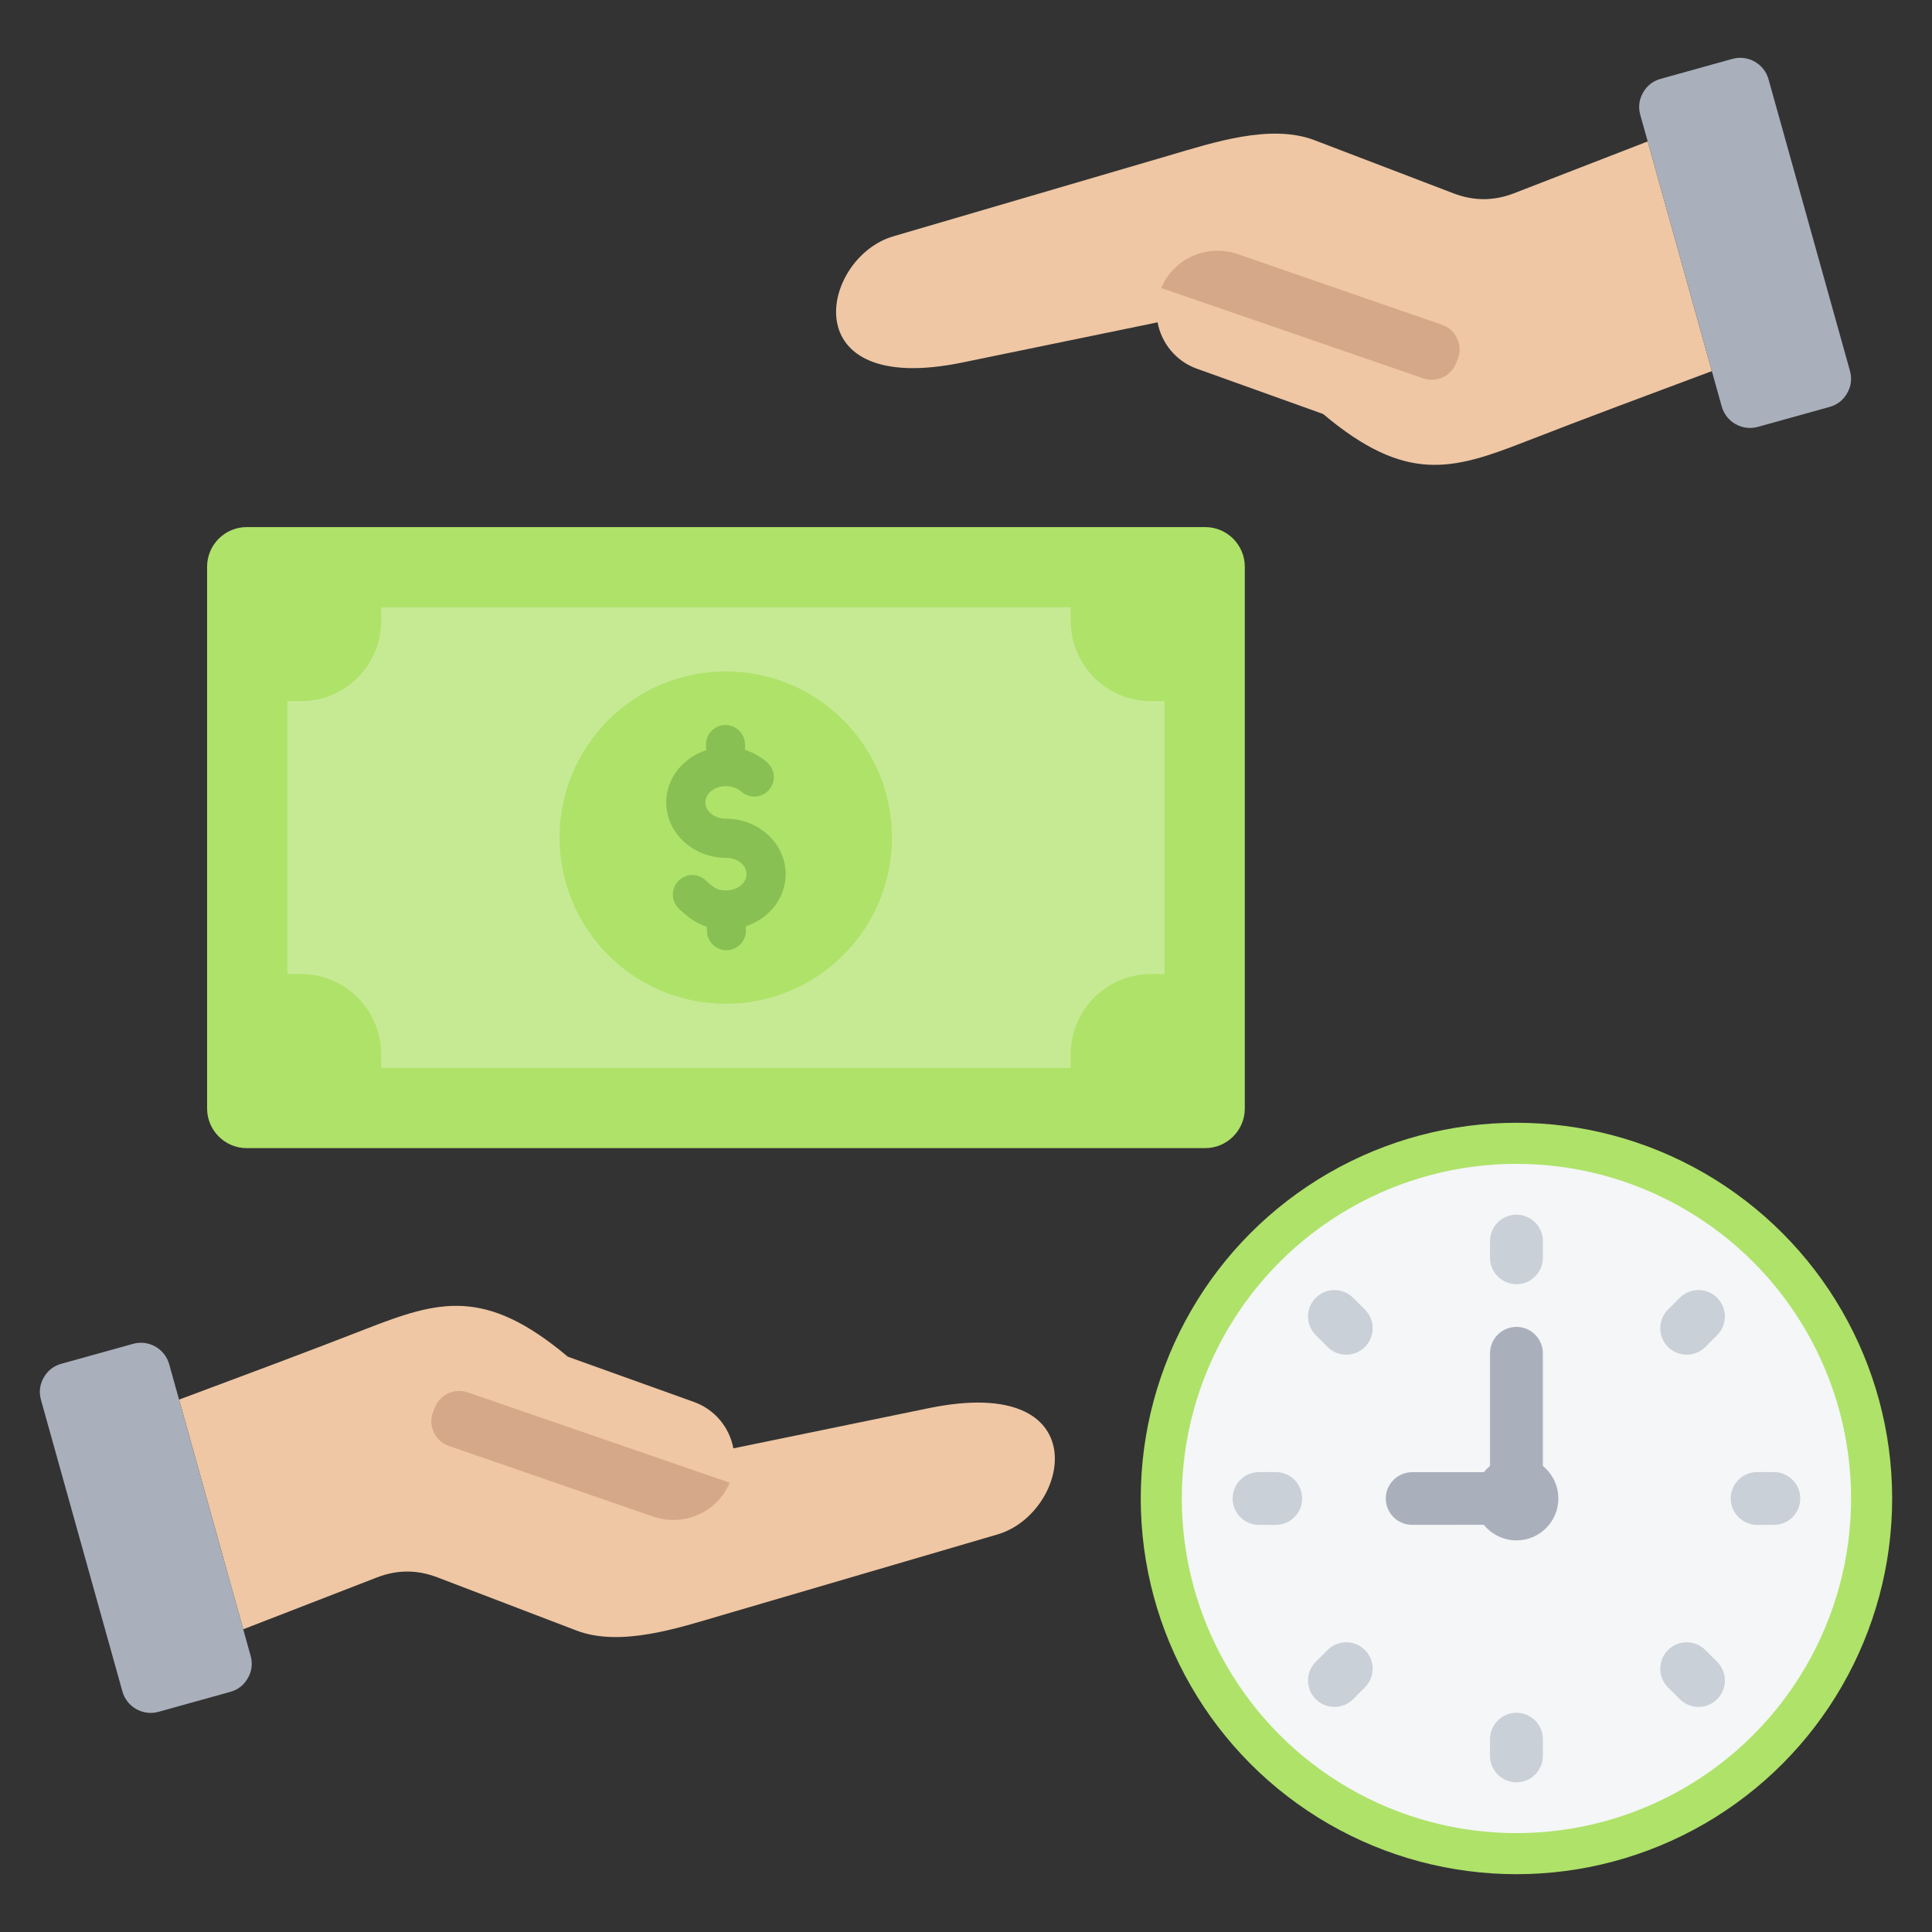
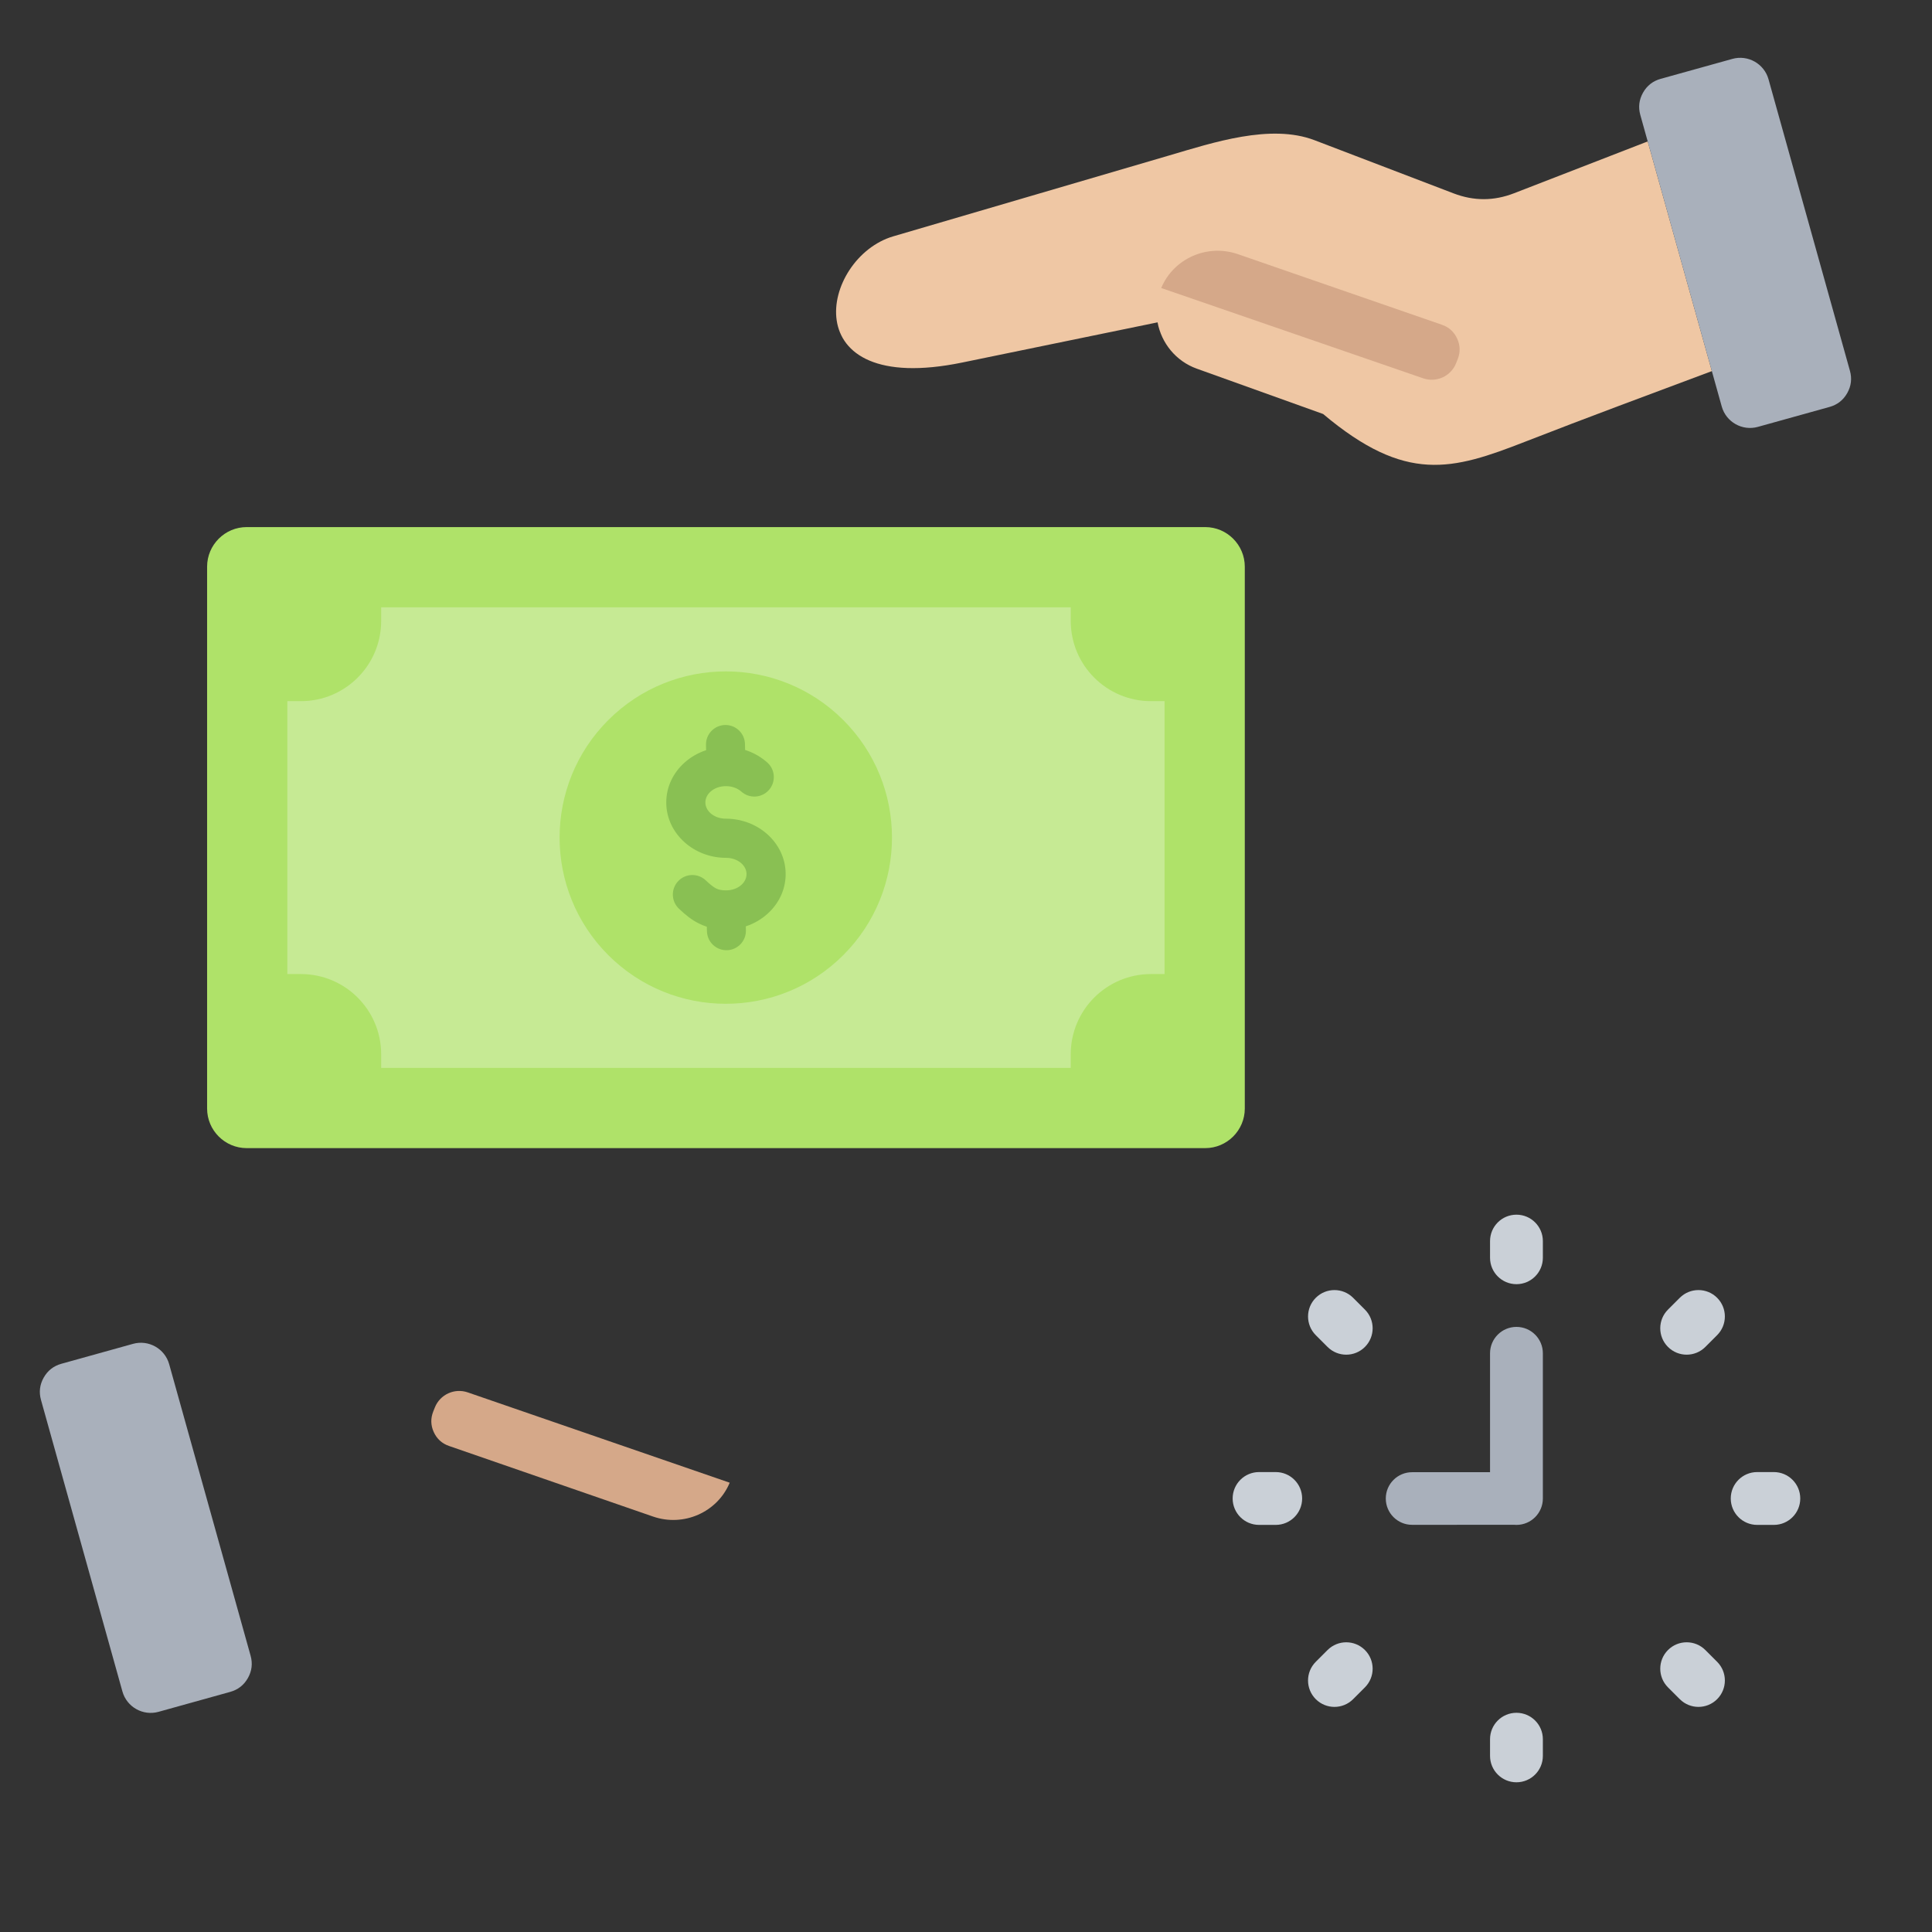
<svg xmlns="http://www.w3.org/2000/svg" id="Layer_1" enable-background="new 0 0 512 512" height="512" viewBox="0 0 512 512" width="512">
  <rect x="0" y="0" width="512" height="512" fill="#333333" stroke="none" />
  <g clip-rule="evenodd" fill-rule="evenodd">
    <g>
      <path d="m65.379 139.683h254.01c5.78 0 10.495 4.715 10.495 10.495v143.592c0 5.78-4.715 10.495-10.495 10.495h-254.01c-5.78 0-10.495-4.715-10.495-10.495v-143.592c.001-5.78 4.715-10.495 10.495-10.495z" fill="#afe269" />
      <path d="m101.013 160.947h182.743v3.601c0 11.744 9.519 21.264 21.263 21.264h3.601v72.324h-3.601c-11.745 0-21.263 9.519-21.263 21.264v3.601h-182.743v-3.601c0-11.745-9.519-21.264-21.264-21.264h-3.601v-72.324h3.601c11.745 0 21.264-9.519 21.264-21.264z" fill="#c6ea94" />
      <ellipse cx="192.385" cy="221.974" fill="#afe269" rx="44.049" ry="44.049" transform="matrix(.707 -.707 .707 .707 -100.611 201.051)" />
      <path d="m203.35 202.085c2.125 1.902 2.306 5.166.405 7.292-1.901 2.125-5.166 2.306-7.291.405-.483-.431-1.091-.791-1.793-1.05-.688-.255-1.46-.395-2.286-.395-1.64 0-3.078.552-4.078 1.445-.849.757-1.374 1.774-1.374 2.868 0 1.095.525 2.111 1.374 2.868 1 .893 2.438 1.445 4.078 1.445 4.235 0 8.115 1.574 10.965 4.119 3.001 2.679 4.857 6.413 4.857 10.565 0 4.151-1.856 7.885-4.857 10.565-1.611 1.439-3.552 2.567-5.699 3.276l.025 1.043c.067 2.852-2.191 5.219-5.043 5.286-2.853.067-5.219-2.191-5.286-5.043l-.029-1.181c-.762-.244-1.488-.547-2.196-.905-1.937-.98-3.495-2.267-5.181-3.857-2.08-1.957-2.18-5.231-.223-7.311 1.958-2.081 5.231-2.18 7.312-.223 1.042.983 1.925 1.738 2.751 2.156.653.33 1.46.508 2.605.508 1.64 0 3.079-.553 4.079-1.445.848-.757 1.374-1.774 1.374-2.868s-.525-2.111-1.374-2.868c-1-.893-2.439-1.445-4.078-1.445-4.234 0-8.115-1.574-10.965-4.119-3-2.68-4.857-6.413-4.857-10.565s1.857-7.885 4.857-10.565c1.613-1.44 3.556-2.569 5.707-3.279l-.033-1.389c-.067-2.853 2.191-5.219 5.043-5.286s5.219 2.191 5.286 5.043l.037 1.571c.261.082.519.171.774.265 1.9.702 3.636 1.755 5.114 3.074z" fill="#89c053" />
    </g>
    <g>
-       <path d="m64.456 431.778 35.423-13.734c5.355-2.076 10.65-2.088 16.015-.037l36.844 14.09c11.675 4.465 27.022-.663 38.514-4.031l73.115-21.431c19.253-5.644 26.867-42.734-18.254-33.451l-51.765 10.649c-1.014-5.465-4.82-10.277-10.402-12.28l-33.469-12.009c-21.953-18.473-34.207-14.888-53.559-7.335-16.42 6.408-32.953 12.524-49.461 18.703 5.666 20.29 11.332 40.578 16.999 60.866z" fill="#efc7a4" />
      <path d="m61.01 448.367-18.998 5.285c-4.122 1.147-8.419-1.277-9.57-5.398-7.193-25.754-14.386-51.507-21.579-77.261-.576-2.063-.336-4.044.716-5.909 1.052-1.866 2.623-3.096 4.687-3.67l18.998-5.285c4.122-1.147 8.419 1.277 9.57 5.398 7.193 25.754 14.386 51.507 21.579 77.261.576 2.063.336 4.044-.716 5.91-1.052 1.865-2.623 3.095-4.687 3.669z" fill="#a9b0bb" />
      <path d="m115.242 372.988-.425 1.064c-.73 1.828-.686 3.67.131 5.461s2.178 3.035 4.037 3.678l54.073 18.709c8.12 2.81 17.053-1.126 20.322-8.968l-69.413-23.932c-3.51-1.211-7.348.54-8.725 3.988z" fill="#d5a889" />
    </g>
    <g>
      <path d="m436.66 37.479-35.423 13.734c-5.355 2.076-10.65 2.088-16.015.036l-36.844-14.09c-11.675-4.465-27.022.662-38.514 4.031l-73.114 21.431c-19.253 5.643-26.867 42.734 18.254 33.451l51.765-10.649c1.014 5.465 4.82 10.277 10.402 12.28l33.469 12.009c21.953 18.473 34.207 14.888 53.559 7.335 16.42-6.408 32.953-12.524 49.461-18.703-5.667-20.289-11.333-40.577-17-60.865z" fill="#efc7a4" />
      <path d="m440.106 20.89 18.998-5.285c4.122-1.147 8.419 1.277 9.57 5.398 7.193 25.754 14.386 51.507 21.578 77.261.576 2.063.336 4.044-.716 5.909-1.053 1.866-2.623 3.096-4.687 3.67l-18.998 5.285c-4.122 1.147-8.419-1.277-9.57-5.398-7.193-25.754-14.386-51.507-21.579-77.261-.576-2.063-.336-4.044.716-5.91 1.053-1.865 2.625-3.095 4.688-3.669z" fill="#a9b0bb" />
      <path d="m385.874 96.269.425-1.064c.73-1.828.686-3.67-.131-5.461s-2.178-3.035-4.037-3.678l-54.073-18.709c-8.12-2.809-17.053 1.126-20.322 8.968l69.413 23.932c3.51 1.211 7.349-.54 8.725-3.988z" fill="#d5a889" />
    </g>
    <g>
-       <circle cx="401.875" cy="397.114" fill="#afe269" r="99.566" />
-       <circle cx="401.875" cy="397.114" fill="#f4f6f8" r="88.682" />
      <path d="m374.221 404.094c-3.851 0-6.973-3.122-6.973-6.973s3.122-6.973 6.973-6.973l20.654-.006v-31.501c0-3.866 3.134-7 7-7s7 3.134 7 7v38.472c0 3.866-3.134 7-7 7-.208 0-.413-.01-.616-.027z" fill="#a9b0bb" />
-       <circle cx="401.875" cy="397.114" fill="#a9b0bb" r="11.106" />
      <path d="m408.876 333.32c0 3.866-3.134 7-7 7s-7-3.134-7-7v-4.418c0-3.866 3.134-7 7-7s7 3.134 7 7zm43.058 23.634c-2.733 2.733-7.165 2.733-9.899 0-2.733-2.733-2.733-7.165 0-9.899l3.124-3.124c2.733-2.733 7.165-2.733 9.899 0 2.733 2.733 2.733 7.165 0 9.899zm13.735 47.16c-3.866 0-7-3.134-7-7s3.134-7 7-7h4.418c3.866 0 7 3.134 7 7s-3.134 7-7 7zm-23.634 43.058c-2.733-2.733-2.733-7.165 0-9.899 2.733-2.733 7.165-2.733 9.899 0l3.124 3.124c2.733 2.733 2.733 7.165 0 9.899-2.733 2.733-7.165 2.733-9.899 0zm-47.16 13.736c0-3.866 3.134-7 7-7s7 3.134 7 7v4.418c0 3.866-3.134 7-7 7s-7-3.134-7-7zm-43.058-23.634c2.733-2.733 7.165-2.733 9.898 0s2.733 7.165 0 9.899l-3.124 3.124c-2.733 2.733-7.165 2.733-9.899 0-2.733-2.733-2.733-7.165 0-9.899zm-13.735-47.16c3.866 0 7 3.134 7 7s-3.134 7-7 7h-4.418c-3.866 0-7-3.134-7-7s3.134-7 7-7zm23.634-43.058c2.733 2.733 2.733 7.165 0 9.899-2.733 2.733-7.165 2.733-9.898 0l-3.124-3.124c-2.733-2.733-2.733-7.165 0-9.899 2.733-2.733 7.165-2.733 9.899 0z" fill="#cad0d7" />
    </g>
  </g>
</svg>